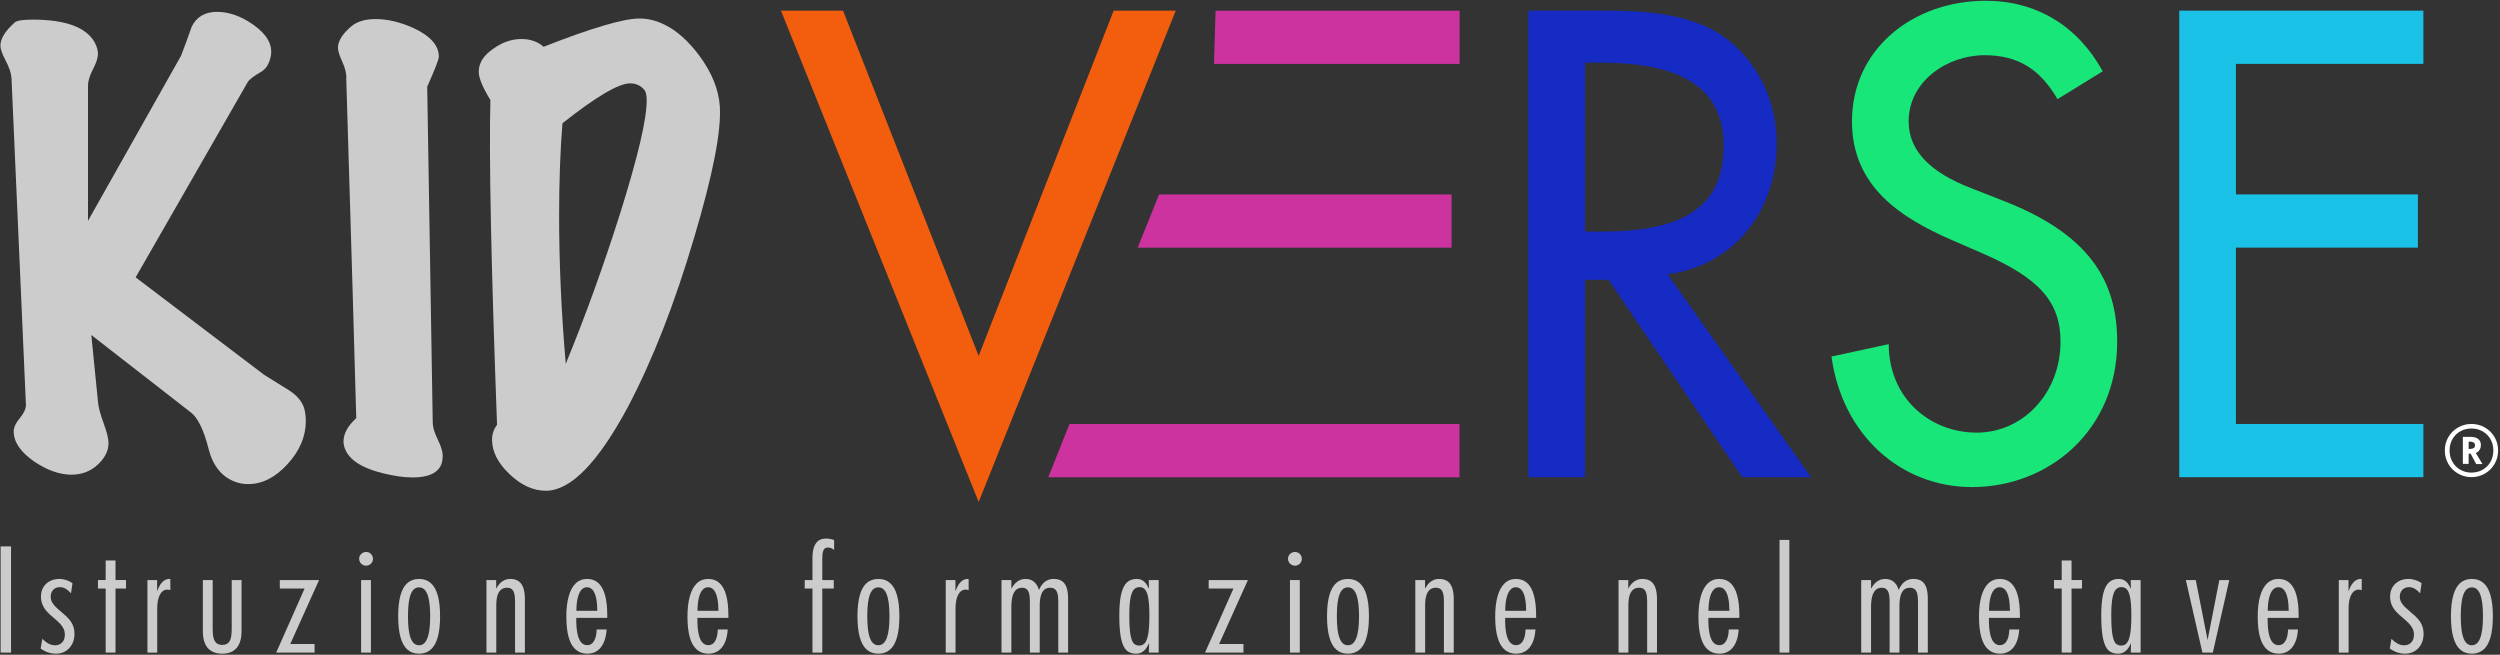
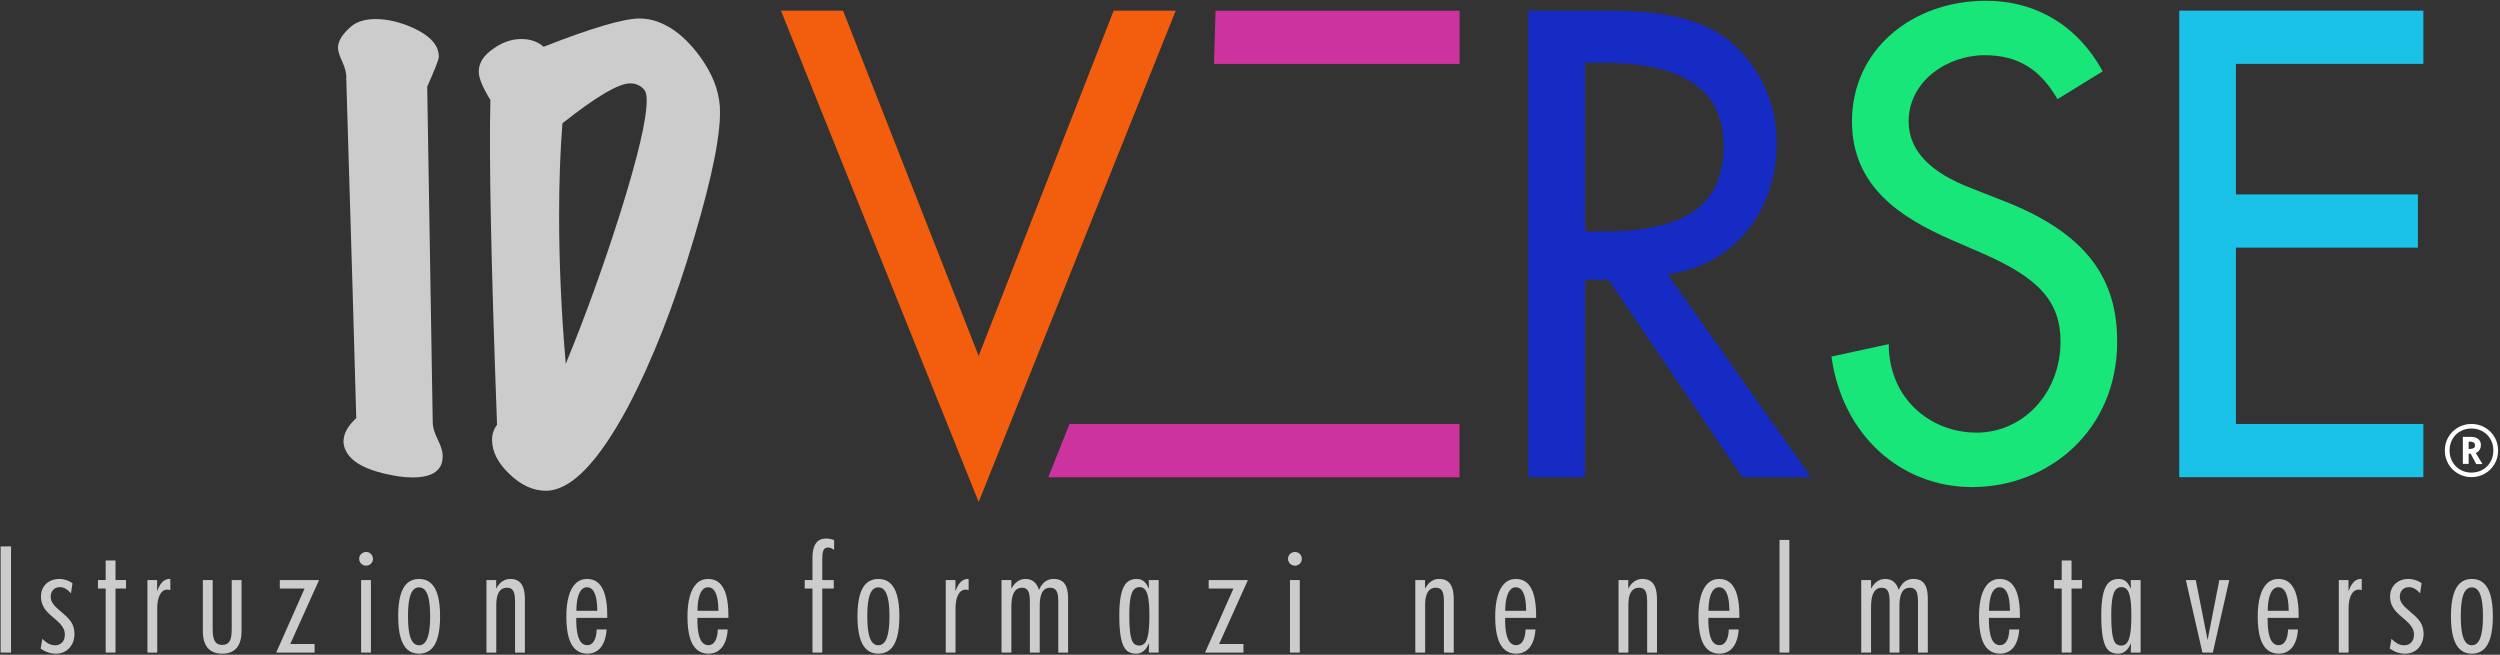
<svg xmlns="http://www.w3.org/2000/svg" width="100%" height="100%" viewBox="0 0 924 242" version="1.1" xml:space="preserve" style="fill-rule:evenodd;clip-rule:evenodd;stroke-linejoin:round;stroke-miterlimit:2;">
  <rect x="0" y="0" width="924" height="242" fill="#333333" stroke="none" />
  <g transform="matrix(1,0,0,1,-52,-48)">
    <g transform="matrix(1,0,0,1,-1170.09,-10.683)">
      <g transform="matrix(2.861,0,0,2.937,-2152.52,-246.009)">
        <path d="M1280.41,105.084L1305.95,166.906L1331.41,105.084L1323.39,105.084L1305.95,148.531L1288.43,105.084L1280.41,105.084Z" style="fill:rgb(242,94,13);fill-rule:nonzero;" />
      </g>
      <g transform="matrix(7.103,0,0,4.912,-11338,-504.977)">
        <path d="M1844.23,115.559L1831.53,115.559L1831.45,119.563L1844.23,119.563L1844.23,115.559Z" style="fill:rgb(204,51,159);" />
      </g>
      <g transform="matrix(8.512,0,0,4.912,-13939.5,-437.062)">
-         <path d="M1844.23,115.559L1831.53,115.559L1830.6,119.563L1844.23,119.563L1844.23,115.559Z" style="fill:rgb(204,51,159);" />
-       </g>
+         </g>
      <g transform="matrix(11.35,0,0,4.912,-19170.5,-352.225)">
        <path d="M1844.23,115.559L1831.53,115.559L1830.84,119.563L1844.23,119.563L1844.23,115.559Z" style="fill:rgb(204,51,159);" />
      </g>
      <g transform="matrix(2.861,0,0,2.937,-2152.52,-246.009)">
        <path d="M1376.96,105.084L1376.96,163.792L1384.28,163.792L1384.28,138.954L1387.32,138.954L1404.6,163.792L1413.48,163.792L1394.95,138.253C1403.51,137.163 1409.04,130.311 1409.04,121.825C1409.04,115.206 1405.46,110.223 1401.33,107.81C1396.89,105.24 1390.9,105.084 1386.85,105.084L1376.96,105.084ZM1384.28,111.625L1386.15,111.625C1397.05,111.625 1402.19,114.973 1402.19,122.136C1402.19,129.299 1397.67,132.881 1386.54,132.881L1384.28,132.881L1384.28,111.625Z" style="fill:rgb(13,40,242);fill-opacity:0.75;fill-rule:nonzero;" />
      </g>
      <g transform="matrix(2.861,0,0,2.937,-2152.52,-246.009)">
        <path d="M1436.06,103.839C1426.64,103.839 1418.77,109.912 1418.77,119.022C1418.77,127.275 1425.16,131.168 1431.54,133.893L1435.59,135.606C1442.91,138.72 1445.71,141.679 1445.71,146.74C1445.71,153.203 1440.88,158.186 1434.89,158.186C1428.82,158.186 1423.52,153.826 1423.52,147.052L1416.12,148.609C1417.53,158.575 1425.16,165.038 1434.27,165.038C1444.23,165.038 1453.03,157.874 1453.03,146.74C1453.03,139.11 1449.45,133.27 1438.47,129.066L1434.19,127.431C1428.97,125.484 1426.09,122.759 1426.09,119.022C1426.09,113.961 1431.07,110.69 1435.9,110.69C1440.34,110.69 1443.14,112.559 1445.32,116.219L1451.16,112.715C1447.97,107.031 1442.6,103.839 1436.06,103.839Z" style="fill:rgb(25,230,121);fill-rule:nonzero;" />
      </g>
      <g transform="matrix(2.861,0,0,2.937,-2152.52,-246.009)">
        <path d="M1461.05,105.084L1461.05,163.792L1492.59,163.792L1492.59,157.096L1468.37,157.096L1468.37,134.905L1491.88,134.905L1491.88,128.209L1468.37,128.209L1468.37,111.78L1492.59,111.78L1492.59,105.084L1461.05,105.084Z" style="fill:rgb(25,194,230);fill-rule:nonzero;" />
      </g>
      <g transform="matrix(0.608,0,0,0.608,964.202,-477.845)">
        <rect x="424.531" y="1214.6" width="6.336" height="64.556" style="fill:white;fill-opacity:0.75;fill-rule:nonzero;" />
        <path d="M458.272,1279.82C456.462,1279.82 454.764,1279.54 453.178,1278.97C451.591,1278.41 450.156,1277.64 448.871,1276.68L449.891,1270.78C450.992,1271.94 452.182,1272.88 453.461,1273.61C454.739,1274.34 456.163,1274.71 457.733,1274.71C458.846,1274.71 459.856,1274.44 460.764,1273.91C461.671,1273.37 462.366,1272.63 462.849,1271.66C463.331,1270.7 463.572,1269.57 463.572,1268.26C463.572,1266.97 463.328,1265.8 462.84,1264.75C462.352,1263.69 461.645,1262.66 460.721,1261.65C459.796,1260.65 458.546,1259.49 456.97,1258.17C455.253,1256.78 453.829,1255.47 452.699,1254.23C451.569,1252.99 450.68,1251.61 450.032,1250.1C449.384,1248.59 449.06,1246.92 449.06,1245.09C449.06,1242.99 449.528,1241.13 450.464,1239.51C451.4,1237.9 452.718,1236.64 454.419,1235.74C456.12,1234.83 458.061,1234.38 460.241,1234.38C461.725,1234.38 463.187,1234.63 464.625,1235.12C466.064,1235.61 467.26,1236.25 468.213,1237.04L467.314,1243.12L467.254,1243.06C466.329,1241.98 465.304,1241.09 464.18,1240.4C463.055,1239.72 461.842,1239.37 460.541,1239.37C459.451,1239.37 458.486,1239.62 457.647,1240.11C456.808,1240.59 456.153,1241.27 455.682,1242.14C455.211,1243.01 454.976,1244.04 454.976,1245.21C454.976,1246.38 455.245,1247.47 455.785,1248.48C456.325,1249.49 457.061,1250.45 457.994,1251.36C458.928,1252.27 460.262,1253.47 461.996,1254.94C463.732,1256.33 465.131,1257.65 466.192,1258.91C467.254,1260.16 468.059,1261.52 468.606,1262.97C469.154,1264.43 469.428,1266.07 469.428,1267.9C469.428,1270.16 468.944,1272.2 467.977,1274.03C467.01,1275.85 465.686,1277.27 464.004,1278.29C462.323,1279.31 460.412,1279.82 458.272,1279.82Z" style="fill:white;fill-opacity:0.75;fill-rule:nonzero;" />
        <path d="M488.392,1279.15L488.392,1240.22L483.71,1240.22L483.71,1235.05L488.392,1235.05L488.392,1223.16L494.369,1223.16L494.369,1235.05L500.756,1235.05L500.756,1240.22L494.369,1240.22L494.369,1279.15L488.392,1279.15Z" style="fill:white;fill-opacity:0.75;fill-rule:nonzero;" />
        <path d="M513.787,1279.15L513.787,1235.05L519.677,1235.05L519.677,1241.58L519.823,1241.58C520.325,1240.08 520.937,1238.79 521.659,1237.72C522.381,1236.65 523.209,1235.83 524.142,1235.25C525.075,1234.67 526.099,1234.38 527.212,1234.38L527.472,1234.38C527.555,1234.38 527.634,1234.39 527.708,1234.41L527.708,1241.2C527.457,1241.1 527.176,1241.02 526.865,1240.96C526.554,1240.9 526.241,1240.87 525.927,1240.87C524.638,1240.87 523.549,1241.31 522.661,1242.18C521.773,1243.05 521.064,1244.33 520.533,1246.03C520.003,1247.74 519.737,1249.85 519.737,1252.38L519.737,1279.15L513.787,1279.15Z" style="fill:white;fill-opacity:0.75;fill-rule:nonzero;" />
        <path d="M559.241,1279.82C556.598,1279.82 554.392,1279.28 552.623,1278.19C550.853,1277.11 549.552,1275.55 548.718,1273.51C547.885,1271.48 547.468,1269.07 547.468,1266.29L547.468,1235.05L553.445,1235.05L553.445,1265.14C553.445,1267.34 553.648,1269.12 554.053,1270.49C554.458,1271.86 555.074,1272.87 555.902,1273.51C556.729,1274.15 557.823,1274.47 559.182,1274.47C560.671,1274.47 561.836,1274.13 562.675,1273.45C563.514,1272.77 564.113,1271.75 564.473,1270.38C564.832,1269.02 565.012,1267.25 565.012,1265.06L565.012,1235.05L570.988,1235.05L570.988,1266.27C570.988,1269.1 570.565,1271.53 569.721,1273.54C568.876,1275.56 567.583,1277.11 565.843,1278.19C564.102,1279.28 561.901,1279.82 559.241,1279.82Z" style="fill:white;fill-opacity:0.75;fill-rule:nonzero;" />
        <path d="M592.11,1279.15L592.11,1279.01L609.311,1240.22L594.25,1240.22L594.25,1235.05L618.052,1235.05L618.052,1235.19L600.611,1273.92L615.398,1273.92L615.398,1279.15L592.11,1279.15Z" style="fill:white;fill-opacity:0.75;fill-rule:nonzero;" />
        <path d="M643.669,1279.15L643.669,1235.05L649.645,1235.05L649.645,1279.15L643.669,1279.15ZM646.759,1226.33C645.972,1226.33 645.249,1226.14 644.589,1225.76C643.93,1225.39 643.414,1224.88 643.04,1224.24C642.666,1223.61 642.478,1222.89 642.478,1222.1C642.478,1221.36 642.666,1220.67 643.04,1220.04C643.414,1219.4 643.93,1218.9 644.589,1218.53C645.249,1218.16 645.961,1217.97 646.726,1217.97C647.513,1217.97 648.218,1218.16 648.84,1218.53C649.462,1218.9 649.96,1219.41 650.334,1220.05C650.708,1220.69 650.894,1221.38 650.894,1222.13C650.894,1222.92 650.708,1223.63 650.334,1224.26C649.96,1224.89 649.458,1225.39 648.828,1225.76C648.197,1226.14 647.508,1226.33 646.759,1226.33Z" style="fill:white;fill-opacity:0.75;fill-rule:nonzero;" />
        <path d="M678.901,1279.82C676.087,1279.82 673.747,1279.01 671.88,1277.39C670.013,1275.77 668.601,1273.28 667.642,1269.9C666.683,1266.53 666.204,1262.25 666.204,1257.05C666.204,1251.86 666.683,1247.59 667.642,1244.23C668.601,1240.88 670.013,1238.4 671.88,1236.79C673.747,1235.18 676.087,1234.38 678.901,1234.38C681.715,1234.38 684.069,1235.19 685.964,1236.82C687.859,1238.45 689.286,1240.94 690.245,1244.3C691.204,1247.67 691.683,1251.92 691.683,1257.05C691.683,1262.23 691.204,1266.51 690.245,1269.88C689.286,1273.25 687.859,1275.75 685.964,1277.38C684.069,1279.01 681.715,1279.82 678.901,1279.82ZM678.901,1274.71C680.407,1274.71 681.657,1274.07 682.651,1272.81C683.644,1271.54 684.392,1269.61 684.894,1267.02C685.396,1264.43 685.647,1261.11 685.647,1257.05C685.647,1253.08 685.406,1249.8 684.923,1247.22C684.441,1244.64 683.703,1242.71 682.71,1241.42C681.717,1240.14 680.447,1239.49 678.901,1239.49C677.394,1239.49 676.143,1240.1 675.15,1241.32C674.157,1242.55 673.414,1244.45 672.92,1247.03C672.427,1249.61 672.18,1252.95 672.18,1257.05C672.18,1261.16 672.427,1264.5 672.92,1267.1C673.414,1269.69 674.157,1271.6 675.15,1272.85C676.143,1274.09 677.394,1274.71 678.901,1274.71Z" style="fill:white;fill-opacity:0.75;fill-rule:nonzero;" />
        <path d="M719.869,1279.15L719.869,1235.05L725.784,1235.05L725.784,1240.15L725.87,1240.15C726.469,1238.96 727.182,1237.95 728.007,1237.1C728.831,1236.25 729.773,1235.59 730.832,1235.11C731.891,1234.62 733.068,1234.38 734.364,1234.38C736.35,1234.38 737.988,1234.81 739.278,1235.65C740.568,1236.5 741.55,1237.83 742.224,1239.65C742.898,1241.47 743.234,1243.83 743.234,1246.73L743.234,1279.15L737.257,1279.15L737.257,1248.18C737.257,1246.02 737.083,1244.32 736.735,1243.09C736.387,1241.86 735.849,1240.99 735.121,1240.49C734.393,1239.98 733.453,1239.73 732.301,1239.73C730.953,1239.73 729.798,1240.09 728.837,1240.82C727.875,1241.55 727.136,1242.69 726.619,1244.26C726.103,1245.83 725.845,1247.88 725.845,1250.41L725.845,1279.15L719.869,1279.15Z" style="fill:white;fill-opacity:0.75;fill-rule:nonzero;" />
        <path d="M781.205,1279.82C778.374,1279.82 776.007,1278.99 774.103,1277.32C772.199,1275.65 770.778,1273.16 769.839,1269.83C768.901,1266.51 768.431,1262.33 768.431,1257.29C768.431,1252.38 768.921,1248.21 769.9,1244.8C770.878,1241.39 772.301,1238.8 774.167,1237.03C776.033,1235.26 778.334,1234.38 781.068,1234.38C783.803,1234.38 786.077,1235.21 787.892,1236.87C789.707,1238.53 791.064,1241 791.963,1244.28C792.862,1247.56 793.311,1251.65 793.311,1256.57L793.311,1258.03L773.294,1258.03L773.294,1253.76L787.275,1253.76C787.235,1250.64 786.984,1248.02 786.522,1245.9C786.059,1243.77 785.361,1242.17 784.429,1241.07C783.496,1239.98 782.335,1239.43 780.948,1239.43C779.618,1239.43 778.481,1239.98 777.536,1241.08C776.592,1242.17 775.859,1243.79 775.336,1245.93C774.814,1248.07 774.544,1250.72 774.526,1253.89L774.468,1258.31C774.427,1262.06 774.658,1265.13 775.16,1267.55C775.663,1269.96 776.415,1271.74 777.417,1272.9C778.419,1274.07 779.662,1274.65 781.146,1274.65C782.863,1274.65 784.225,1273.83 785.229,1272.18C786.234,1270.54 786.782,1268.17 786.873,1265.09L792.909,1265.09C792.715,1268.2 792.127,1270.86 791.146,1273.07C790.164,1275.27 788.832,1276.95 787.151,1278.1C785.47,1279.25 783.488,1279.82 781.205,1279.82Z" style="fill:white;fill-opacity:0.75;fill-rule:nonzero;" />
        <path d="M854.836,1279.82C852.005,1279.82 849.638,1278.99 847.734,1277.32C845.831,1275.65 844.409,1273.16 843.471,1269.83C842.532,1266.51 842.063,1262.33 842.063,1257.29C842.063,1252.38 842.552,1248.21 843.531,1244.8C844.51,1241.39 845.932,1238.8 847.798,1237.03C849.665,1235.26 851.965,1234.38 854.699,1234.38C857.434,1234.38 859.708,1235.21 861.523,1236.87C863.338,1238.53 864.695,1241 865.594,1244.28C866.493,1247.56 866.943,1251.65 866.943,1256.57L866.943,1258.03L846.925,1258.03L846.925,1253.76L860.907,1253.76C860.866,1250.64 860.615,1248.02 860.153,1245.9C859.69,1243.77 858.993,1242.17 858.06,1241.07C857.127,1239.98 855.967,1239.43 854.579,1239.43C853.249,1239.43 852.112,1239.98 851.168,1241.08C850.223,1242.17 849.49,1243.79 848.968,1245.93C848.445,1248.07 848.175,1250.72 848.158,1253.89L848.099,1258.31C848.059,1262.06 848.29,1265.13 848.792,1267.55C849.294,1269.96 850.046,1271.74 851.048,1272.9C852.05,1274.07 853.293,1274.65 854.777,1274.65C856.495,1274.65 857.856,1273.83 858.86,1272.18C859.865,1270.54 860.413,1268.17 860.504,1265.09L866.54,1265.09C866.346,1268.2 865.759,1270.86 864.777,1273.07C863.795,1275.27 862.463,1276.95 860.782,1278.1C859.101,1279.25 857.119,1279.82 854.836,1279.82Z" style="fill:white;fill-opacity:0.75;fill-rule:nonzero;" />
        <path d="M918.048,1279.15L918.048,1240.22L913.339,1240.22L913.339,1235.05L918.048,1235.05L918.048,1221.59C918.048,1219.26 918.311,1217.21 918.836,1215.46C919.361,1213.71 920.229,1212.34 921.442,1211.33C922.655,1210.33 924.278,1209.83 926.31,1209.83C927.218,1209.83 928.073,1209.9 928.878,1210.06C929.683,1210.21 930.463,1210.45 931.216,1210.78L931.216,1216.74C930.6,1216.28 930.001,1215.92 929.418,1215.67C928.836,1215.42 928.199,1215.3 927.509,1215.3C926.544,1215.3 925.816,1215.56 925.325,1216.09C924.834,1216.62 924.495,1217.37 924.307,1218.32C924.118,1219.28 924.024,1220.5 924.024,1221.98L924.024,1235.05L930.993,1235.05L930.993,1240.22L924.024,1240.22L924.024,1279.15L918.048,1279.15Z" style="fill:white;fill-opacity:0.75;fill-rule:nonzero;" />
        <path d="M958.1,1279.82C955.286,1279.82 952.946,1279.01 951.079,1277.39C949.213,1275.77 947.8,1273.28 946.841,1269.9C945.883,1266.53 945.403,1262.25 945.403,1257.05C945.403,1251.86 945.883,1247.59 946.841,1244.23C947.8,1240.88 949.213,1238.4 951.079,1236.79C952.946,1235.18 955.286,1234.38 958.1,1234.38C960.914,1234.38 963.268,1235.19 965.164,1236.82C967.059,1238.45 968.486,1240.94 969.444,1244.3C970.403,1247.67 970.883,1251.92 970.883,1257.05C970.883,1262.23 970.403,1266.51 969.444,1269.88C968.486,1273.25 967.059,1275.75 965.164,1277.38C963.268,1279.01 960.914,1279.82 958.1,1279.82ZM958.1,1274.71C959.606,1274.71 960.856,1274.07 961.85,1272.81C962.843,1271.54 963.591,1269.61 964.093,1267.02C964.595,1264.43 964.846,1261.11 964.846,1257.05C964.846,1253.08 964.605,1249.8 964.123,1247.22C963.64,1244.64 962.902,1242.71 961.909,1241.42C960.916,1240.14 959.647,1239.49 958.1,1239.49C956.593,1239.49 955.343,1240.1 954.35,1241.32C953.357,1242.55 952.613,1244.45 952.12,1247.03C951.626,1249.61 951.379,1252.95 951.379,1257.05C951.379,1261.16 951.626,1264.5 952.12,1267.1C952.613,1269.69 953.357,1271.6 954.35,1272.85C955.343,1274.09 956.593,1274.71 958.1,1274.71Z" style="fill:white;fill-opacity:0.75;fill-rule:nonzero;" />
        <path d="M999.068,1279.15L999.068,1235.05L1004.96,1235.05L1004.96,1241.58L1005.1,1241.58C1005.61,1240.08 1006.22,1238.79 1006.94,1237.72C1007.66,1236.65 1008.49,1235.83 1009.42,1235.25C1010.36,1234.67 1011.38,1234.38 1012.49,1234.38L1012.75,1234.38C1012.84,1234.38 1012.92,1234.39 1012.99,1234.41L1012.99,1241.2C1012.74,1241.1 1012.46,1241.02 1012.15,1240.96C1011.84,1240.9 1011.52,1240.87 1011.21,1240.87C1009.92,1240.87 1008.83,1241.31 1007.94,1242.18C1007.05,1243.05 1006.35,1244.33 1005.82,1246.03C1005.28,1247.74 1005.02,1249.85 1005.02,1252.38L1005.02,1279.15L999.068,1279.15Z" style="fill:white;fill-opacity:0.75;fill-rule:nonzero;" />
        <path d="M1032.97,1279.15L1032.97,1235.05L1038.95,1235.05L1038.95,1240.09L1039.09,1240.09C1039.69,1238.94 1040.42,1237.94 1041.27,1237.07C1042.11,1236.2 1043.07,1235.54 1044.14,1235.07C1045.21,1234.61 1046.38,1234.38 1047.63,1234.38C1049.62,1234.38 1051.31,1234.95 1052.71,1236.1C1054.11,1237.25 1055.11,1238.88 1055.7,1240.98L1055.79,1240.98C1056.39,1239.57 1057.12,1238.37 1057.98,1237.39C1058.83,1236.4 1059.82,1235.66 1060.95,1235.15C1062.08,1234.64 1063.33,1234.38 1064.7,1234.38C1066.71,1234.38 1068.36,1234.8 1069.65,1235.64C1070.94,1236.48 1071.9,1237.79 1072.52,1239.57C1073.14,1241.34 1073.45,1243.67 1073.45,1246.55L1073.45,1279.15L1067.48,1279.15L1067.48,1247.88C1067.48,1245.88 1067.3,1244.28 1066.95,1243.09C1066.61,1241.9 1066.06,1241.04 1065.33,1240.52C1064.59,1239.99 1063.67,1239.73 1062.55,1239.73C1061.2,1239.73 1060.06,1240.09 1059.14,1240.8C1058.21,1241.51 1057.49,1242.68 1056.98,1244.32C1056.46,1245.95 1056.2,1248.1 1056.2,1250.75L1056.2,1279.15L1050.22,1279.15L1050.22,1247.88C1050.22,1245.94 1050.06,1244.36 1049.72,1243.16C1049.38,1241.96 1048.87,1241.09 1048.17,1240.55C1047.47,1240 1046.56,1239.73 1045.42,1239.73C1044.03,1239.73 1042.85,1240.14 1041.89,1240.97C1040.92,1241.79 1040.19,1243.08 1039.69,1244.82C1039.2,1246.56 1038.95,1248.81 1038.95,1251.58L1038.95,1279.15L1032.97,1279.15Z" style="fill:white;fill-opacity:0.75;fill-rule:nonzero;" />
        <path d="M1114.76,1279.82C1112.36,1279.82 1110.44,1279.16 1109,1277.85C1107.56,1276.53 1106.46,1274.19 1105.7,1270.82C1104.94,1267.44 1104.57,1262.73 1104.57,1256.66C1104.57,1251.21 1104.95,1246.86 1105.72,1243.61C1106.49,1240.36 1107.63,1238.01 1109.15,1236.56C1110.67,1235.11 1112.65,1234.38 1115.08,1234.38C1116.28,1234.38 1117.34,1234.6 1118.25,1235.04C1119.17,1235.48 1119.96,1236.12 1120.63,1236.97C1121.3,1237.82 1121.91,1238.89 1122.45,1240.19L1122.6,1240.19L1122.48,1235.05L1128.51,1235.05L1128.51,1279.15L1122.54,1279.15L1122.66,1273.63L1122.51,1273.63C1121.99,1274.95 1121.36,1276.06 1120.61,1276.98C1119.86,1277.9 1118.99,1278.6 1118.02,1279.09C1117.04,1279.57 1115.95,1279.82 1114.76,1279.82ZM1116.76,1274.89C1118.15,1274.89 1119.29,1274.35 1120.18,1273.27C1121.07,1272.19 1121.74,1270.32 1122.19,1267.65C1122.64,1264.99 1122.86,1261.28 1122.86,1256.54C1122.86,1252.08 1122.64,1248.61 1122.2,1246.11C1121.76,1243.62 1121.11,1241.87 1120.25,1240.85C1119.39,1239.84 1118.27,1239.34 1116.9,1239.34C1115.48,1239.34 1114.31,1239.85 1113.39,1240.88C1112.48,1241.91 1111.79,1243.67 1111.34,1246.16C1110.89,1248.66 1110.66,1252.12 1110.66,1256.54C1110.66,1261.72 1110.9,1265.63 1111.37,1268.29C1111.84,1270.95 1112.5,1272.71 1113.35,1273.58C1114.2,1274.45 1115.34,1274.89 1116.76,1274.89Z" style="fill:white;fill-opacity:0.75;fill-rule:nonzero;" />
        <path d="M1156.76,1279.15L1156.76,1279.01L1173.96,1240.22L1158.9,1240.22L1158.9,1235.05L1182.7,1235.05L1182.7,1235.19L1165.26,1273.92L1180.05,1273.92L1180.05,1279.15L1156.76,1279.15Z" style="fill:white;fill-opacity:0.75;fill-rule:nonzero;" />
        <path d="M1208.32,1279.15L1208.32,1235.05L1214.29,1235.05L1214.29,1279.15L1208.32,1279.15ZM1211.41,1226.33C1210.62,1226.33 1209.9,1226.14 1209.24,1225.76C1208.58,1225.39 1208.06,1224.88 1207.69,1224.24C1207.31,1223.61 1207.13,1222.89 1207.13,1222.1C1207.13,1221.36 1207.31,1220.67 1207.69,1220.04C1208.06,1219.4 1208.58,1218.9 1209.24,1218.53C1209.9,1218.16 1210.61,1217.97 1211.38,1217.97C1212.16,1217.97 1212.87,1218.16 1213.49,1218.53C1214.11,1218.9 1214.61,1219.41 1214.98,1220.05C1215.36,1220.69 1215.54,1221.38 1215.54,1222.13C1215.54,1222.92 1215.36,1223.63 1214.98,1224.26C1214.61,1224.89 1214.11,1225.39 1213.48,1225.76C1212.85,1226.14 1212.16,1226.33 1211.41,1226.33Z" style="fill:white;fill-opacity:0.75;fill-rule:nonzero;" />
-         <path d="M1243.55,1279.82C1240.74,1279.82 1238.39,1279.01 1236.53,1277.39C1234.66,1275.77 1233.25,1273.28 1232.29,1269.9C1231.33,1266.53 1230.85,1262.25 1230.85,1257.05C1230.85,1251.86 1231.33,1247.59 1232.29,1244.23C1233.25,1240.88 1234.66,1238.4 1236.53,1236.79C1238.39,1235.18 1240.74,1234.38 1243.55,1234.38C1246.36,1234.38 1248.72,1235.19 1250.61,1236.82C1252.51,1238.45 1253.93,1240.94 1254.89,1244.3C1255.85,1247.67 1256.33,1251.92 1256.33,1257.05C1256.33,1262.23 1255.85,1266.51 1254.89,1269.88C1253.93,1273.25 1252.51,1275.75 1250.61,1277.38C1248.72,1279.01 1246.36,1279.82 1243.55,1279.82ZM1243.55,1274.71C1245.06,1274.71 1246.31,1274.07 1247.3,1272.81C1248.29,1271.54 1249.04,1269.61 1249.54,1267.02C1250.05,1264.43 1250.3,1261.11 1250.3,1257.05C1250.3,1253.08 1250.06,1249.8 1249.57,1247.22C1249.09,1244.64 1248.35,1242.71 1247.36,1241.42C1246.37,1240.14 1245.1,1239.49 1243.55,1239.49C1242.04,1239.49 1240.79,1240.1 1239.8,1241.32C1238.81,1242.55 1238.06,1244.45 1237.57,1247.03C1237.08,1249.61 1236.83,1252.95 1236.83,1257.05C1236.83,1261.16 1237.08,1264.5 1237.57,1267.1C1238.06,1269.69 1238.81,1271.6 1239.8,1272.85C1240.79,1274.09 1242.04,1274.71 1243.55,1274.71Z" style="fill:white;fill-opacity:0.75;fill-rule:nonzero;" />
        <path d="M1284.52,1279.15L1284.52,1235.05L1290.43,1235.05L1290.43,1240.15L1290.52,1240.15C1291.12,1238.96 1291.83,1237.95 1292.65,1237.1C1293.48,1236.25 1294.42,1235.59 1295.48,1235.11C1296.54,1234.62 1297.72,1234.38 1299.01,1234.38C1301,1234.38 1302.64,1234.81 1303.93,1235.65C1305.22,1236.5 1306.2,1237.83 1306.87,1239.65C1307.55,1241.47 1307.88,1243.83 1307.88,1246.73L1307.88,1279.15L1301.91,1279.15L1301.91,1248.18C1301.91,1246.02 1301.73,1244.32 1301.38,1243.09C1301.04,1241.86 1300.5,1240.99 1299.77,1240.49C1299.04,1239.98 1298.1,1239.73 1296.95,1239.73C1295.6,1239.73 1294.45,1240.09 1293.49,1240.82C1292.52,1241.55 1291.78,1242.69 1291.27,1244.26C1290.75,1245.83 1290.49,1247.88 1290.49,1250.41L1290.49,1279.15L1284.52,1279.15Z" style="fill:white;fill-opacity:0.75;fill-rule:nonzero;" />
        <path d="M1345.85,1279.82C1343.02,1279.82 1340.65,1278.99 1338.75,1277.32C1336.85,1275.65 1335.43,1273.16 1334.49,1269.83C1333.55,1266.51 1333.08,1262.33 1333.08,1257.29C1333.08,1252.38 1333.57,1248.21 1334.55,1244.8C1335.53,1241.39 1336.95,1238.8 1338.82,1237.03C1340.68,1235.26 1342.98,1234.38 1345.72,1234.38C1348.45,1234.38 1350.73,1235.21 1352.54,1236.87C1354.36,1238.53 1355.71,1241 1356.61,1244.28C1357.51,1247.56 1357.96,1251.65 1357.96,1256.57L1357.96,1258.03L1337.94,1258.03L1337.94,1253.76L1351.92,1253.76C1351.88,1250.64 1351.63,1248.02 1351.17,1245.9C1350.71,1243.77 1350.01,1242.17 1349.08,1241.07C1348.14,1239.98 1346.98,1239.43 1345.6,1239.43C1344.27,1239.43 1343.13,1239.98 1342.18,1241.08C1341.24,1242.17 1340.51,1243.79 1339.99,1245.93C1339.46,1248.07 1339.19,1250.72 1339.17,1253.89L1339.12,1258.31C1339.08,1262.06 1339.31,1265.13 1339.81,1267.55C1340.31,1269.96 1341.06,1271.74 1342.07,1272.9C1343.07,1274.07 1344.31,1274.65 1345.79,1274.65C1347.51,1274.65 1348.87,1273.83 1349.88,1272.18C1350.88,1270.54 1351.43,1268.17 1351.52,1265.09L1357.56,1265.09C1357.36,1268.2 1356.78,1270.86 1355.79,1273.07C1354.81,1275.27 1353.48,1276.95 1351.8,1278.1C1350.12,1279.25 1348.14,1279.82 1345.85,1279.82Z" style="fill:white;fill-opacity:0.75;fill-rule:nonzero;" />
        <path d="M1408.06,1279.15L1408.06,1235.05L1413.98,1235.05L1413.98,1240.15L1414.07,1240.15C1414.66,1238.96 1415.38,1237.95 1416.2,1237.1C1417.03,1236.25 1417.97,1235.59 1419.03,1235.11C1420.09,1234.62 1421.26,1234.38 1422.56,1234.38C1424.55,1234.38 1426.18,1234.81 1427.47,1235.65C1428.76,1236.5 1429.75,1237.83 1430.42,1239.65C1431.09,1241.47 1431.43,1243.83 1431.43,1246.73L1431.43,1279.15L1425.45,1279.15L1425.45,1248.18C1425.45,1246.02 1425.28,1244.32 1424.93,1243.09C1424.58,1241.86 1424.04,1240.99 1423.32,1240.49C1422.59,1239.98 1421.65,1239.73 1420.5,1239.73C1419.15,1239.73 1417.99,1240.09 1417.03,1240.82C1416.07,1241.55 1415.33,1242.69 1414.81,1244.26C1414.3,1245.83 1414.04,1247.88 1414.04,1250.41L1414.04,1279.15L1408.06,1279.15Z" style="fill:white;fill-opacity:0.75;fill-rule:nonzero;" />
        <path d="M1469.4,1279.82C1466.57,1279.82 1464.2,1278.99 1462.3,1277.32C1460.39,1275.65 1458.97,1273.16 1458.04,1269.83C1457.1,1266.51 1456.63,1262.33 1456.63,1257.29C1456.63,1252.38 1457.12,1248.21 1458.1,1244.8C1459.07,1241.39 1460.5,1238.8 1462.36,1237.03C1464.23,1235.26 1466.53,1234.38 1469.26,1234.38C1472,1234.38 1474.27,1235.21 1476.09,1236.87C1477.9,1238.53 1479.26,1241 1480.16,1244.28C1481.06,1247.56 1481.51,1251.65 1481.51,1256.57L1481.51,1258.03L1461.49,1258.03L1461.49,1253.76L1475.47,1253.76C1475.43,1250.64 1475.18,1248.02 1474.72,1245.9C1474.25,1243.77 1473.56,1242.17 1472.62,1241.07C1471.69,1239.98 1470.53,1239.43 1469.14,1239.43C1467.81,1239.43 1466.68,1239.98 1465.73,1241.08C1464.79,1242.17 1464.05,1243.79 1463.53,1245.93C1463.01,1248.07 1462.74,1250.72 1462.72,1253.89L1462.66,1258.31C1462.62,1262.06 1462.85,1265.13 1463.36,1267.55C1463.86,1269.96 1464.61,1271.74 1465.61,1272.9C1466.61,1274.07 1467.86,1274.65 1469.34,1274.65C1471.06,1274.65 1472.42,1273.83 1473.42,1272.18C1474.43,1270.54 1474.98,1268.17 1475.07,1265.09L1481.1,1265.09C1480.91,1268.2 1480.32,1270.86 1479.34,1273.07C1478.36,1275.27 1477.03,1276.95 1475.35,1278.1C1473.66,1279.25 1471.68,1279.82 1469.4,1279.82Z" style="fill:white;fill-opacity:0.75;fill-rule:nonzero;" />
        <rect x="1505.92" y="1210.66" width="5.976" height="68.494" style="fill:white;fill-opacity:0.75;fill-rule:nonzero;" />
        <path d="M1555.58,1279.15L1555.58,1235.05L1561.56,1235.05L1561.56,1240.09L1561.7,1240.09C1562.3,1238.94 1563.03,1237.94 1563.88,1237.07C1564.72,1236.2 1565.68,1235.54 1566.75,1235.07C1567.82,1234.61 1568.99,1234.38 1570.24,1234.38C1572.23,1234.38 1573.92,1234.95 1575.32,1236.1C1576.72,1237.25 1577.72,1238.88 1578.32,1240.98L1578.4,1240.98C1579.01,1239.57 1579.73,1238.37 1580.59,1237.39C1581.44,1236.4 1582.43,1235.66 1583.56,1235.15C1584.69,1234.64 1585.94,1234.38 1587.31,1234.38C1589.32,1234.38 1590.97,1234.8 1592.26,1235.64C1593.55,1236.48 1594.51,1237.79 1595.13,1239.57C1595.75,1241.34 1596.06,1243.67 1596.06,1246.55L1596.06,1279.15L1590.09,1279.15L1590.09,1247.88C1590.09,1245.88 1589.91,1244.28 1589.57,1243.09C1589.22,1241.9 1588.67,1241.04 1587.94,1240.52C1587.2,1239.99 1586.28,1239.73 1585.16,1239.73C1583.81,1239.73 1582.67,1240.09 1581.75,1240.8C1580.82,1241.51 1580.1,1242.68 1579.59,1244.32C1579.07,1245.95 1578.81,1248.1 1578.81,1250.75L1578.81,1279.15L1572.84,1279.15L1572.84,1247.88C1572.84,1245.94 1572.67,1244.36 1572.33,1243.16C1571.99,1241.96 1571.48,1241.09 1570.78,1240.55C1570.08,1240 1569.17,1239.73 1568.03,1239.73C1566.64,1239.73 1565.46,1240.14 1564.5,1240.97C1563.53,1241.79 1562.8,1243.08 1562.3,1244.82C1561.81,1246.56 1561.56,1248.81 1561.56,1251.58L1561.56,1279.15L1555.58,1279.15Z" style="fill:white;fill-opacity:0.75;fill-rule:nonzero;" />
        <path d="M1639.95,1279.82C1637.12,1279.82 1634.75,1278.99 1632.85,1277.32C1630.94,1275.65 1629.52,1273.16 1628.59,1269.83C1627.65,1266.51 1627.18,1262.33 1627.18,1257.29C1627.18,1252.38 1627.67,1248.21 1628.64,1244.8C1629.62,1241.39 1631.05,1238.8 1632.91,1237.03C1634.78,1235.26 1637.08,1234.38 1639.81,1234.38C1642.55,1234.38 1644.82,1235.21 1646.64,1236.87C1648.45,1238.53 1649.81,1241 1650.71,1244.28C1651.61,1247.56 1652.06,1251.65 1652.06,1256.57L1652.06,1258.03L1632.04,1258.03L1632.04,1253.76L1646.02,1253.76C1645.98,1250.64 1645.73,1248.02 1645.27,1245.9C1644.81,1243.77 1644.11,1242.17 1643.17,1241.07C1642.24,1239.98 1641.08,1239.43 1639.69,1239.43C1638.36,1239.43 1637.23,1239.98 1636.28,1241.08C1635.34,1242.17 1634.6,1243.79 1634.08,1245.93C1633.56,1248.07 1633.29,1250.72 1633.27,1253.89L1633.21,1258.31C1633.17,1262.06 1633.4,1265.13 1633.91,1267.55C1634.41,1269.96 1635.16,1271.74 1636.16,1272.9C1637.16,1274.07 1638.41,1274.65 1639.89,1274.65C1641.61,1274.65 1642.97,1273.83 1643.98,1272.18C1644.98,1270.54 1645.53,1268.17 1645.62,1265.09L1651.65,1265.09C1651.46,1268.2 1650.87,1270.86 1649.89,1273.07C1648.91,1275.27 1647.58,1276.95 1645.9,1278.1C1644.22,1279.25 1642.23,1279.82 1639.95,1279.82Z" style="fill:white;fill-opacity:0.75;fill-rule:nonzero;" />
        <path d="M1677.45,1279.15L1677.45,1240.22L1672.77,1240.22L1672.77,1235.05L1677.45,1235.05L1677.45,1223.16L1683.43,1223.16L1683.43,1235.05L1689.81,1235.05L1689.81,1240.22L1683.43,1240.22L1683.43,1279.15L1677.45,1279.15Z" style="fill:white;fill-opacity:0.75;fill-rule:nonzero;" />
        <path d="M1711.68,1279.82C1709.29,1279.82 1707.37,1279.16 1705.93,1277.85C1704.48,1276.53 1703.38,1274.19 1702.63,1270.82C1701.87,1267.44 1701.49,1262.73 1701.49,1256.66C1701.49,1251.21 1701.88,1246.86 1702.64,1243.61C1703.41,1240.36 1704.56,1238.01 1706.08,1236.56C1707.6,1235.11 1709.58,1234.38 1712.01,1234.38C1713.2,1234.38 1714.26,1234.6 1715.18,1235.04C1716.09,1235.48 1716.89,1236.12 1717.56,1236.97C1718.23,1237.82 1718.84,1238.89 1719.38,1240.19L1719.52,1240.19L1719.4,1235.05L1725.44,1235.05L1725.44,1279.15L1719.46,1279.15L1719.58,1273.63L1719.44,1273.63C1718.92,1274.95 1718.28,1276.06 1717.53,1276.98C1716.78,1277.9 1715.92,1278.6 1714.94,1279.09C1713.97,1279.57 1712.88,1279.82 1711.68,1279.82ZM1713.68,1274.89C1715.08,1274.89 1716.22,1274.35 1717.11,1273.27C1718,1272.19 1718.67,1270.32 1719.12,1267.65C1719.57,1264.99 1719.79,1261.28 1719.79,1256.54C1719.79,1252.08 1719.57,1248.61 1719.13,1246.11C1718.69,1243.62 1718.04,1241.87 1717.18,1240.85C1716.32,1239.84 1715.2,1239.34 1713.83,1239.34C1712.41,1239.34 1711.24,1239.85 1710.32,1240.88C1709.4,1241.91 1708.72,1243.67 1708.27,1246.16C1707.81,1248.66 1707.59,1252.12 1707.59,1256.54C1707.59,1261.72 1707.82,1265.63 1708.29,1268.29C1708.77,1270.95 1709.43,1272.71 1710.28,1273.58C1711.13,1274.45 1712.26,1274.89 1713.68,1274.89Z" style="fill:white;fill-opacity:0.75;fill-rule:nonzero;" />
        <path d="M1762.99,1279.15L1752.91,1235.05L1758.95,1235.05L1766.14,1271.49L1773.28,1235.05L1779.32,1235.05L1769.33,1279.15L1762.99,1279.15Z" style="fill:white;fill-opacity:0.75;fill-rule:nonzero;" />
        <path d="M1809.39,1279.82C1806.56,1279.82 1804.19,1278.99 1802.29,1277.32C1800.38,1275.65 1798.96,1273.16 1798.02,1269.83C1797.08,1266.51 1796.61,1262.33 1796.61,1257.29C1796.61,1252.38 1797.1,1248.21 1798.08,1244.8C1799.06,1241.39 1800.48,1238.8 1802.35,1237.03C1804.22,1235.26 1806.52,1234.38 1809.25,1234.38C1811.99,1234.38 1814.26,1235.21 1816.08,1236.87C1817.89,1238.53 1819.25,1241 1820.15,1244.28C1821.05,1247.56 1821.49,1251.65 1821.49,1256.57L1821.49,1258.03L1801.48,1258.03L1801.48,1253.76L1815.46,1253.76C1815.42,1250.64 1815.17,1248.02 1814.7,1245.9C1814.24,1243.77 1813.54,1242.17 1812.61,1241.07C1811.68,1239.98 1810.52,1239.43 1809.13,1239.43C1807.8,1239.43 1806.66,1239.98 1805.72,1241.08C1804.78,1242.17 1804.04,1243.79 1803.52,1245.93C1803,1248.07 1802.73,1250.72 1802.71,1253.89L1802.65,1258.31C1802.61,1262.06 1802.84,1265.13 1803.34,1267.55C1803.85,1269.96 1804.6,1271.74 1805.6,1272.9C1806.6,1274.07 1807.85,1274.65 1809.33,1274.65C1811.05,1274.65 1812.41,1273.83 1813.41,1272.18C1814.42,1270.54 1814.97,1268.17 1815.06,1265.09L1821.09,1265.09C1820.9,1268.2 1820.31,1270.86 1819.33,1273.07C1818.35,1275.27 1817.02,1276.95 1815.33,1278.1C1813.65,1279.25 1811.67,1279.82 1809.39,1279.82Z" style="fill:white;fill-opacity:0.75;fill-rule:nonzero;" />
        <path d="M1845.91,1279.15L1845.91,1235.05L1851.8,1235.05L1851.8,1241.58L1851.95,1241.58C1852.45,1240.08 1853.06,1238.79 1853.79,1237.72C1854.51,1236.65 1855.34,1235.83 1856.27,1235.25C1857.2,1234.67 1858.22,1234.38 1859.34,1234.38L1859.6,1234.38C1859.68,1234.38 1859.76,1234.39 1859.83,1234.41L1859.83,1241.2C1859.58,1241.1 1859.3,1241.02 1858.99,1240.96C1858.68,1240.9 1858.37,1240.87 1858.05,1240.87C1856.76,1240.87 1855.67,1241.31 1854.79,1242.18C1853.9,1243.05 1853.19,1244.33 1852.66,1246.03C1852.13,1247.74 1851.86,1249.85 1851.86,1252.38L1851.86,1279.15L1845.91,1279.15Z" style="fill:white;fill-opacity:0.75;fill-rule:nonzero;" />
        <path d="M1886.29,1279.82C1884.48,1279.82 1882.78,1279.54 1881.19,1278.97C1879.61,1278.41 1878.17,1277.64 1876.89,1276.68L1877.91,1270.78C1879.01,1271.94 1880.2,1272.88 1881.48,1273.61C1882.76,1274.34 1884.18,1274.71 1885.75,1274.71C1886.86,1274.71 1887.87,1274.44 1888.78,1273.91C1889.69,1273.37 1890.38,1272.63 1890.87,1271.66C1891.35,1270.7 1891.59,1269.57 1891.59,1268.26C1891.59,1266.97 1891.35,1265.8 1890.86,1264.75C1890.37,1263.69 1889.66,1262.66 1888.74,1261.65C1887.81,1260.65 1886.56,1259.49 1884.99,1258.17C1883.27,1256.78 1881.85,1255.47 1880.72,1254.23C1879.59,1252.99 1878.7,1251.61 1878.05,1250.1C1877.4,1248.59 1877.08,1246.92 1877.08,1245.09C1877.08,1242.99 1877.55,1241.13 1878.48,1239.51C1879.42,1237.9 1880.74,1236.64 1882.44,1235.74C1884.14,1234.83 1886.08,1234.38 1888.26,1234.38C1889.74,1234.38 1891.2,1234.63 1892.64,1235.12C1894.08,1235.61 1895.28,1236.25 1896.23,1237.04L1895.33,1243.12L1895.27,1243.06C1894.35,1241.98 1893.32,1241.09 1892.2,1240.4C1891.07,1239.72 1889.86,1239.37 1888.56,1239.37C1887.47,1239.37 1886.5,1239.62 1885.66,1240.11C1884.83,1240.59 1884.17,1241.27 1883.7,1242.14C1883.23,1243.01 1882.99,1244.04 1882.99,1245.21C1882.99,1246.38 1883.26,1247.47 1883.8,1248.48C1884.34,1249.49 1885.08,1250.45 1886.01,1251.36C1886.94,1252.27 1888.28,1253.47 1890.01,1254.94C1891.75,1256.33 1893.15,1257.65 1894.21,1258.91C1895.27,1260.16 1896.08,1261.52 1896.62,1262.97C1897.17,1264.43 1897.44,1266.07 1897.44,1267.9C1897.44,1270.16 1896.96,1272.2 1895.99,1274.03C1895.03,1275.85 1893.7,1277.27 1892.02,1278.29C1890.34,1279.31 1888.43,1279.82 1886.29,1279.82Z" style="fill:white;fill-opacity:0.75;fill-rule:nonzero;" />
        <path d="M1926.78,1279.82C1923.97,1279.82 1921.62,1279.01 1919.76,1277.39C1917.89,1275.77 1916.48,1273.28 1915.52,1269.9C1914.56,1266.53 1914.08,1262.25 1914.08,1257.05C1914.08,1251.86 1914.56,1247.59 1915.52,1244.23C1916.48,1240.88 1917.89,1238.4 1919.76,1236.79C1921.62,1235.18 1923.97,1234.38 1926.78,1234.38C1929.59,1234.38 1931.95,1235.19 1933.84,1236.82C1935.74,1238.45 1937.16,1240.94 1938.12,1244.3C1939.08,1247.67 1939.56,1251.92 1939.56,1257.05C1939.56,1262.23 1939.08,1266.51 1938.12,1269.88C1937.16,1273.25 1935.74,1275.75 1933.84,1277.38C1931.95,1279.01 1929.59,1279.82 1926.78,1279.82ZM1926.78,1274.71C1928.29,1274.71 1929.54,1274.07 1930.53,1272.81C1931.52,1271.54 1932.27,1269.61 1932.77,1267.02C1933.27,1264.43 1933.53,1261.11 1933.53,1257.05C1933.53,1253.08 1933.28,1249.8 1932.8,1247.22C1932.32,1244.64 1931.58,1242.71 1930.59,1241.42C1929.6,1240.14 1928.33,1239.49 1926.78,1239.49C1925.27,1239.49 1924.02,1240.1 1923.03,1241.32C1922.04,1242.55 1921.29,1244.45 1920.8,1247.03C1920.31,1249.61 1920.06,1252.95 1920.06,1257.05C1920.06,1261.16 1920.31,1264.5 1920.8,1267.1C1921.29,1269.69 1922.04,1271.6 1923.03,1272.85C1924.02,1274.09 1925.27,1274.71 1926.78,1274.71Z" style="fill:white;fill-opacity:0.75;fill-rule:nonzero;" />
      </g>
      <g transform="matrix(5.997,0,0,5.997,5025.4,-4186.72)">
-         <path d="M-615.457,733.077C-615.389,733.327 -615.354,733.589 -615.354,733.862C-615.354,734.819 -615.73,735.707 -616.482,736.527C-617.233,737.347 -618.042,737.757 -618.907,737.757C-619.18,737.757 -619.442,737.711 -619.693,737.62C-620.513,737.324 -621.059,736.663 -621.333,735.639C-621.629,734.454 -621.993,733.692 -622.426,733.35L-628.574,728.568L-628.165,732.667C-628.142,732.986 -628.028,733.424 -627.823,733.982C-627.618,734.54 -627.515,734.955 -627.515,735.229C-627.515,735.707 -627.738,736.151 -628.182,736.561C-628.626,736.971 -629.167,737.176 -629.804,737.176C-630.51,737.176 -631.262,736.914 -632.059,736.39C-632.924,735.798 -633.357,735.172 -633.357,734.511C-633.357,734.261 -633.232,733.988 -632.981,733.692C-632.731,733.395 -632.605,733.122 -632.605,732.872L-633.494,712.717C-633.516,712.421 -633.636,712.068 -633.852,711.658C-634.069,711.248 -634.177,710.941 -634.177,710.736C-634.177,710.303 -633.881,709.825 -633.289,709.301C-633.152,709.187 -632.788,709.13 -632.195,709.13C-630.169,709.13 -628.893,709.597 -628.369,710.531C-628.233,710.781 -628.165,711.021 -628.165,711.248C-628.165,711.476 -628.267,711.789 -628.472,712.188C-628.677,712.586 -628.779,712.922 -628.779,713.195L-628.779,721.531L-623.041,711.351C-622.813,710.759 -622.596,710.167 -622.391,709.574C-622.095,708.96 -621.572,708.652 -620.82,708.652C-620.091,708.652 -619.351,708.914 -618.6,709.438C-617.757,710.03 -617.393,710.668 -617.507,711.351C-617.598,711.852 -617.814,712.193 -618.156,712.376C-618.588,712.626 -618.85,712.831 -618.941,712.991L-625.842,725.015L-617.916,731.027C-617.438,731.323 -616.943,731.631 -616.431,731.949C-615.918,732.268 -615.594,732.644 -615.457,733.077Z" style="fill:white;fill-opacity:0.75;fill-rule:nonzero;" />
        <path d="M-606.985,736.493C-607.19,737.062 -607.782,737.347 -608.762,737.347C-609.035,737.347 -609.331,737.324 -609.65,737.278C-611.517,736.982 -612.61,736.424 -612.929,735.604C-612.997,735.445 -613.032,735.286 -613.032,735.126C-613.032,734.648 -612.77,734.17 -612.246,733.692C-612.337,730.276 -612.542,723.307 -612.861,712.786C-612.838,712.489 -612.918,712.142 -613.1,711.744C-613.282,711.345 -613.373,711.055 -613.373,710.873C-613.373,710.463 -613.111,710.03 -612.588,709.574C-612.223,709.256 -611.711,709.096 -611.05,709.096C-610.299,709.096 -609.502,709.29 -608.659,709.677C-607.657,710.155 -607.156,710.736 -607.156,711.419C-607.156,711.579 -607.395,712.193 -607.873,713.264L-607.532,733.965C-607.532,734.238 -607.429,734.585 -607.224,735.007C-607.019,735.428 -606.917,735.764 -606.917,736.014C-606.917,736.174 -606.94,736.333 -606.985,736.493Z" style="fill:white;fill-opacity:0.75;fill-rule:nonzero;" />
        <path d="M-589.837,714.494C-589.746,716.019 -590.27,718.695 -591.408,722.521C-592.615,726.62 -593.982,730.116 -595.507,733.008C-597.352,736.447 -599.037,738.167 -600.563,738.167C-601.337,738.167 -602.083,737.825 -602.801,737.142C-603.518,736.458 -603.877,735.753 -603.877,735.024C-603.877,734.682 -603.774,734.375 -603.569,734.101C-603.934,724.286 -604.07,717.614 -603.979,714.084C-604.457,713.309 -604.697,712.729 -604.697,712.341C-604.697,711.795 -604.389,711.317 -603.774,710.907C-603.228,710.52 -602.658,710.326 -602.066,710.326C-601.52,710.326 -601.064,710.485 -600.7,710.804C-597.739,709.643 -595.769,709.062 -594.79,709.062C-594.266,709.062 -593.754,709.187 -593.253,709.438C-592.501,709.802 -591.784,710.44 -591.101,711.351C-590.327,712.398 -589.905,713.446 -589.837,714.494ZM-594.483,713.469C-594.71,713.195 -595.006,713.059 -595.371,713.059C-596.077,713.059 -597.466,713.879 -599.538,715.518C-599.675,717.226 -599.743,719.117 -599.743,721.189C-599.743,724.149 -599.607,727.201 -599.333,730.344C-598.126,727.406 -597.011,724.32 -595.986,721.086C-594.893,717.602 -594.346,715.279 -594.346,714.118C-594.346,713.799 -594.392,713.583 -594.483,713.469Z" style="fill:white;fill-opacity:0.75;fill-rule:nonzero;" />
      </g>
      <g transform="matrix(0.475,0,0,0.475,2163.75,242.908)">
        <path d="M-59.378,-16.577C-63.143,-16.577 -66.613,-17.489 -69.79,-19.312C-72.966,-21.136 -75.481,-23.636 -77.334,-26.812C-79.187,-29.989 -80.113,-33.489 -80.113,-37.313C-80.113,-41.136 -79.187,-44.622 -77.334,-47.769C-75.481,-50.916 -72.966,-53.401 -69.79,-55.225C-66.613,-57.048 -63.143,-57.96 -59.378,-57.96C-55.613,-57.96 -52.142,-57.048 -48.966,-55.225C-45.789,-53.401 -43.274,-50.916 -41.422,-47.769C-39.569,-44.622 -38.642,-41.136 -38.642,-37.313C-38.642,-33.489 -39.569,-29.989 -41.422,-26.812C-43.274,-23.636 -45.789,-21.136 -48.966,-19.312C-52.142,-17.489 -55.613,-16.577 -59.378,-16.577ZM-55.672,-26.724L-60.437,-35.636L-56.466,-36.166L-50.819,-26.724L-55.672,-26.724ZM-59.378,-20.106C-56.201,-20.106 -53.319,-20.842 -50.731,-22.312C-48.142,-23.783 -46.098,-25.827 -44.598,-28.445C-43.098,-31.063 -42.348,-34.019 -42.348,-37.313C-42.348,-40.607 -43.098,-43.548 -44.598,-46.136C-46.098,-48.725 -48.142,-50.754 -50.731,-52.225C-53.319,-53.695 -56.201,-54.431 -59.378,-54.431C-62.554,-54.431 -65.451,-53.695 -68.069,-52.225C-70.687,-50.754 -72.731,-48.725 -74.202,-46.136C-75.672,-43.548 -76.408,-40.607 -76.408,-37.313C-76.408,-34.019 -75.657,-31.063 -74.157,-28.445C-72.657,-25.827 -70.613,-23.783 -68.025,-22.312C-65.437,-20.842 -62.554,-20.106 -59.378,-20.106ZM-66.084,-26.901L-66.084,-47.901L-59.819,-47.901C-57.466,-47.901 -55.584,-47.357 -54.172,-46.269C-52.76,-45.18 -52.054,-43.607 -52.054,-41.548C-52.054,-39.607 -52.672,-38.004 -53.907,-36.739C-55.142,-35.474 -56.937,-34.842 -59.29,-34.842L-61.584,-34.842L-61.584,-26.901L-66.084,-26.901ZM-60.437,-38.548C-59.26,-38.548 -58.334,-38.769 -57.657,-39.21C-56.981,-39.651 -56.642,-40.401 -56.642,-41.46C-56.642,-42.401 -56.995,-43.092 -57.701,-43.533C-58.407,-43.975 -59.348,-44.195 -60.525,-44.195L-61.584,-44.195L-61.584,-38.548L-60.437,-38.548Z" style="fill:white;fill-rule:nonzero;" />
      </g>
    </g>
  </g>
</svg>